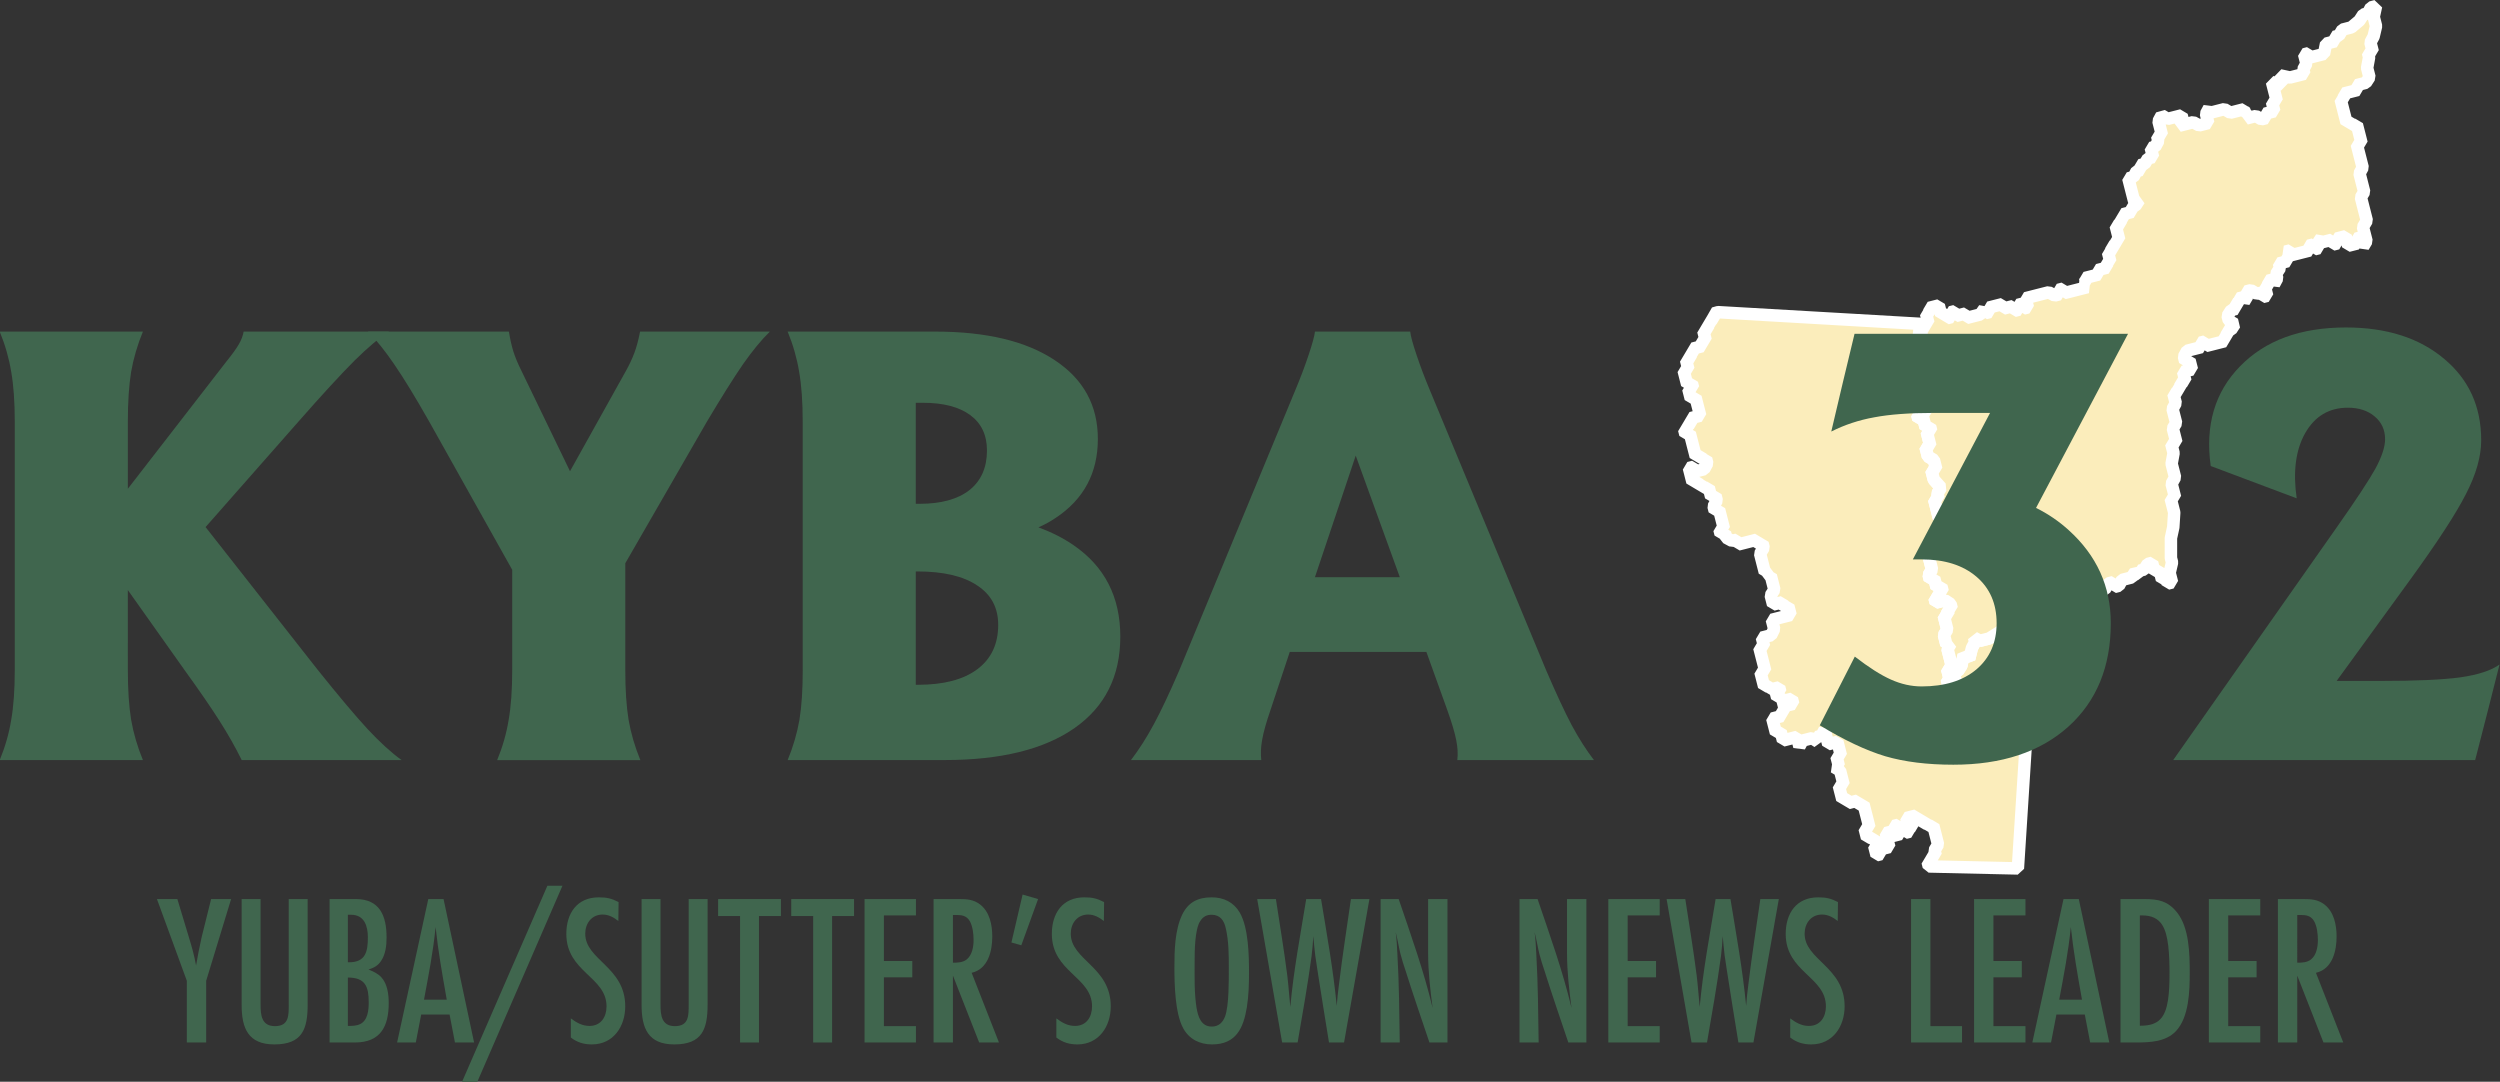
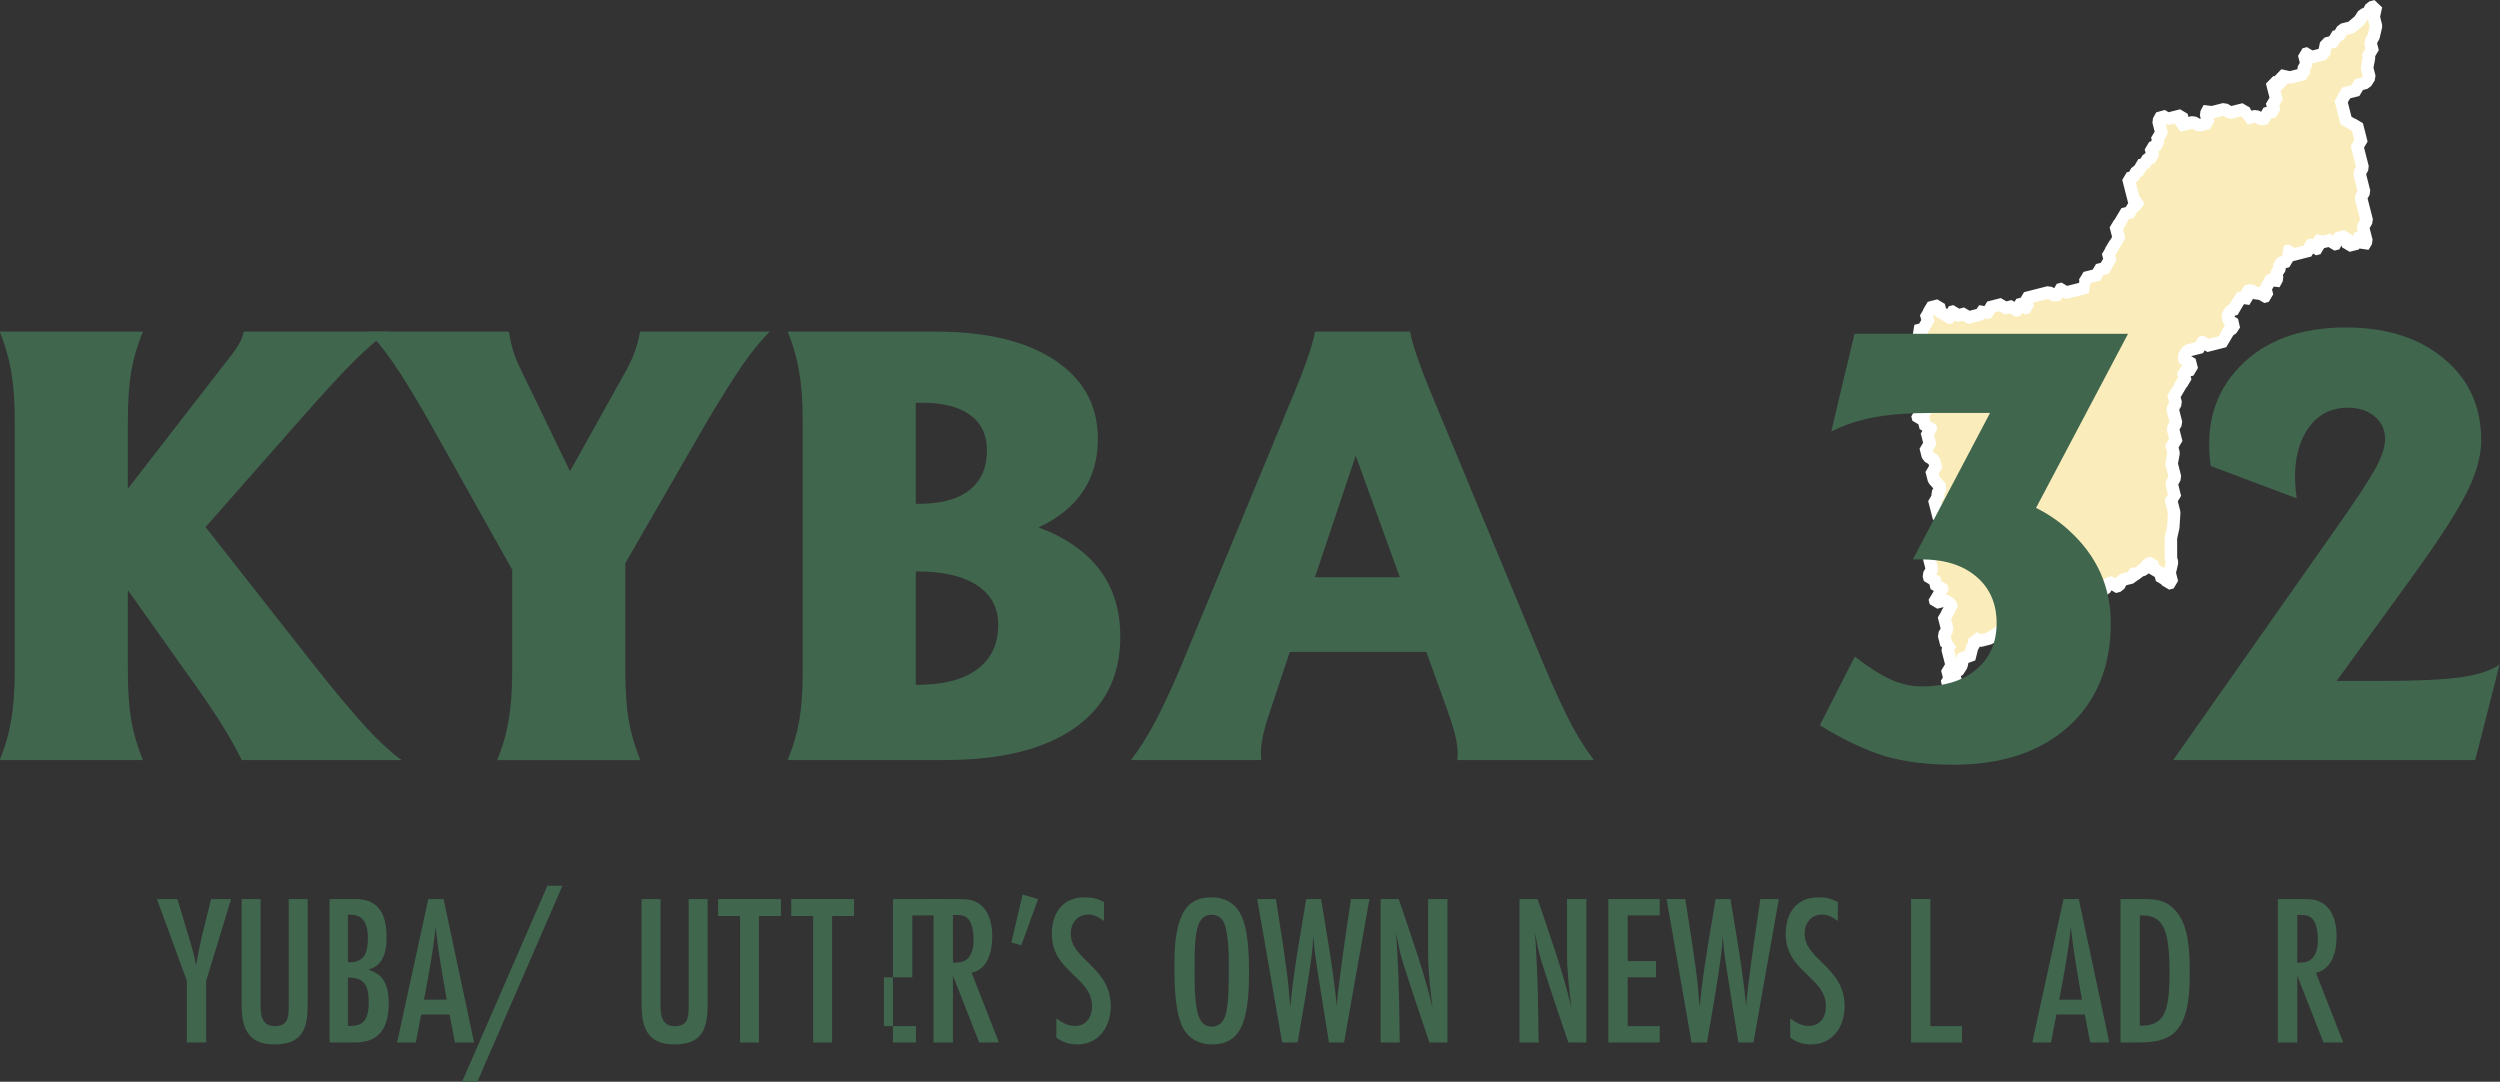
<svg xmlns="http://www.w3.org/2000/svg" xmlns:ns1="http://sodipodi.sourceforge.net/DTD/sodipodi-0.dtd" xmlns:ns2="http://www.inkscape.org/namespaces/inkscape" version="1.1" id="svg2" ns1:docname="KYBA_logo_v2.svg" ns2:version="0.92.5 (2060ec1f9f, 2020-04-08)" width="571.76" height="247.393">
  <rect width="100%" height="100%" fill="#333333" stroke="none" />
  <defs id="defs6" />
  <ns1:namedview pagecolor="#ffffff" bordercolor="#666666" borderopacity="1" objecttolerance="10" gridtolerance="10" guidetolerance="10" ns2:pageopacity="0" ns2:pageshadow="2" ns2:window-width="1366" ns2:window-height="719" id="namedview4" showgrid="false" ns2:zoom="0.98395825" ns2:cx="235.89269" ns2:cy="-52.082382" ns2:window-x="0" ns2:window-y="25" ns2:window-maximized="1" ns2:current-layer="svg2" fit-margin-top="0" fit-margin-left="0" fit-margin-right="0" fit-margin-bottom="0" />
  <g id="g86" transform="matrix(2.852,0,0,2.852,83.381,-159.993)" style="fill:#fbedbb;fill-opacity:1">
-     <path style="display:inline;fill:#fbedbb;fill-opacity:1;stroke:#ffffff;stroke-miterlimit:1" ns2:connector-curvature="0" d="m 108.189,81.234 0.098,0.384 -0.383,0.098 0.09,0.354 -0.355,0.09 0.098,0.384 -0.383,0.098 0.091,0.355 0.098,0.383 -0.384,0.098 0.098,0.384 -0.354,0.09 -0.384,0.098 0.09,0.355 -0.354,0.09 0.098,0.384 -0.384,0.098 0.09,0.354 0.098,0.384 -0.383,0.098 0.098,0.384 0.09,0.354 0.098,0.384 0.383,-0.098 0.09,0.355 -0.383,0.098 0.098,0.383 0.098,0.384 0.383,-0.098 0.09,0.355 0.098,0.383 0.091,0.354 0.098,0.384 -0.383,0.098 -0.354,0.09 0.098,0.384 -0.383,0.098 0.09,0.354 -0.355,0.09 0.098,0.384 0.354,-0.09 0.098,0.384 0.09,0.354 0.098,0.384 0.091,0.354 0.098,0.383 0.383,-0.098 0.098,0.384 0.355,-0.09 0.09,0.354 -0.257,0.474 -0.383,0.098 -0.355,0.09 -0.098,-0.383 -0.383,0.098 0.098,0.383 0.09,0.355 0.098,0.384 0.383,-0.098 0.098,0.384 0.355,-0.09 0.09,0.354 0.383,-0.098 0.098,0.384 0.09,0.354 0.355,-0.09 0.098,0.383 -0.257,0.475 0.09,0.355 0.355,-0.09 0.098,0.383 0.09,0.354 0.098,0.384 0.098,0.383 -0.355,0.09 0.09,0.355 0.355,-0.09 0.098,0.384 0.473,0.256 0.384,-0.098 0.098,0.384 0.354,-0.09 0.384,-0.098 0.354,-0.09 0.384,-0.098 0.098,0.384 0.383,-0.098 0.09,0.355 -0.286,0.481 0.09,0.354 0.098,0.384 0.098,0.383 0.09,0.355 0.383,-0.098 -0.285,0.482 0.383,-0.098 0.09,0.354 0.105,0.413 0.091,0.355 -0.293,0.452 0.098,0.384 0.09,0.355 0.383,-0.098 0.355,-0.091 0.105,0.414 0.383,-0.098 0.09,0.354 0.091,0.355 -0.383,0.098 -0.355,0.09 -0.383,0.098 -0.384,0.098 0.098,0.384 0.09,0.354 -0.249,0.504 -0.384,0.098 -0.354,0.09 0.09,0.355 0.09,0.354 -0.384,0.098 0.098,0.384 0.098,0.384 0.098,0.384 0.09,0.354 0.09,0.355 -0.383,0.098 0.098,0.384 0.09,0.354 0.105,0.414 0.383,-0.098 0.09,0.355 0.384,-0.098 0.354,-0.09 0.09,0.354 -0.354,0.09 0.098,0.384 0.354,-0.09 0.098,0.384 0.098,0.384 0.09,0.354 -0.354,0.09 0.091,0.354 -0.384,0.098 -0.383,0.098 0.098,0.384 0.098,0.383 0.098,0.384 0.383,-0.098 0.09,0.354 0.09,0.354 0.384,-0.098 0.354,-0.09 0.384,-0.098 0.098,0.384 0.098,0.384 0.256,-0.475 0.414,-0.105 0.354,-0.09 0.453,0.293 -0.098,-0.384 0.383,-0.098 0.257,-0.475 0.098,0.384 0.098,0.384 0.098,0.384 0.383,-0.098 0.355,-0.091 0.09,0.354 0.09,0.355 0.098,0.383 -0.355,0.09 0.098,0.384 0.09,0.355 -0.383,0.098 0.481,0.287 0.09,0.354 0.098,0.384 0.098,0.384 -0.383,0.098 0.09,0.354 0.098,0.384 0.09,0.355 0.383,-0.098 0.098,0.383 0.355,-0.091 0.383,-0.098 0.098,0.384 0.384,-0.098 0.09,0.355 0.098,0.383 0.091,0.355 0.105,0.414 0.09,0.355 -0.384,0.098 0.09,0.354 0.098,0.384 0.384,-0.098 0.09,0.355 0.354,-0.09 0.098,0.383 0.384,-0.098 0.098,0.384 0.384,-0.098 -0.098,-0.384 -0.098,-0.383 -0.09,-0.355 0.354,-0.09 0.091,0.354 0.384,-0.098 0.354,-0.09 -0.09,-0.355 -0.354,0.09 -0.098,-0.384 0.354,-0.09 0.098,0.384 0.384,-0.098 0.09,0.354 0.354,-0.09 -0.09,-0.355 0.384,-0.098 -0.098,-0.384 -0.384,0.098 -0.09,-0.354 0.384,-0.098 0.383,-0.098 0.09,0.354 0.355,-0.09 0.098,0.384 0.383,-0.098 0.09,0.355 0.384,-0.098 0.105,0.414 0.09,0.354 0.09,0.355 0.098,0.383 -0.286,0.482 0.098,0.384 -0.383,0.098 0.09,0.355 -0.355,0.09 0.09,0.354 7.147,0.16 0.95,-14.901 3.268,0.362 0.083,-5.966 -0.768,0.196 0.09,0.354 -0.738,0.188 -0.09,-0.354 -0.354,0.09 -0.091,-0.355 -2.628,0.67 0.091,0.354 -1.093,0.279 -1.061,0.647 -0.708,0.181 -0.475,-0.256 0.09,0.354 -0.256,0.475 -0.218,0.874 -0.459,-0.323 -0.159,0.858 -0.293,0.453 -0.354,0.09 0.188,0.738 -0.414,0.105 0.098,0.384 -0.452,-0.294 0.264,-0.444 -0.188,-0.739 0.414,-0.105 -0.384,-1.506 0.265,-0.444 -0.355,0.09 -0.196,-0.768 0.265,-0.445 -0.279,-1.093 0.383,-0.098 -0.105,-0.414 0.354,-0.09 -0.09,-0.355 -0.453,-0.294 -0.738,0.188 -0.09,-0.354 0.355,-0.09 -0.09,-0.355 0.383,-0.098 -0.105,-0.414 -0.383,0.098 -0.09,-0.354 -0.098,-0.384 -0.355,0.091 -0.09,-0.355 0.265,-0.444 -0.294,-1.153 0.383,-0.098 -0.09,-0.354 0.265,-0.445 0.354,-0.09 -0.105,-0.414 0.414,-0.105 -0.09,-0.354 0.354,-0.09 -0.098,-0.384 0.384,-0.098 -0.09,-0.355 -0.098,-0.383 -0.098,-0.384 -0.384,0.098 0.098,0.384 -0.354,0.09 -0.098,-0.384 -0.09,-0.355 -0.098,-0.383 -0.09,-0.355 0.354,-0.09 -0.098,-0.384 0.286,-0.482 -0.572,-0.64 -0.09,-0.355 -0.098,-0.383 0.384,-0.098 -0.098,-0.384 -0.09,-0.355 -0.482,-0.285 -0.09,-0.355 -0.098,-0.384 0.384,-0.098 -0.098,-0.383 -0.09,-0.355 -0.098,-0.384 0.354,-0.09 -0.09,-0.354 -0.354,0.09 -0.098,-0.384 -0.098,-0.384 -0.384,0.098 -0.09,-0.354 0.384,-0.098 0.354,-0.09 -0.098,-0.383 0.384,-0.098 -0.09,-0.355 -0.098,-0.384 -0.098,-0.383 -0.384,0.098 -0.091,-0.355 -0.098,-0.384 -0.444,-0.264 -0.098,-0.384 -0.098,-0.384 0.354,-0.09 -0.09,-0.354 -0.098,-0.384 0.384,-0.098 0.383,-0.098 -0.098,-0.384 -0.383,0.098 -0.09,-0.355 0.383,-0.098 0.354,-0.09 -0.098,-0.383 -0.354,0.09 -0.091,-0.355 0.355,-0.09 -0.098,-0.384 -0.453,-0.293 0.354,-0.09 0.383,-0.098 -0.09,-0.355 -16.499,-0.953 z m 13.222,42.62 -0.354,0.09 0.098,0.384 0.09,0.355 0.354,-0.09 -0.09,-0.355 z m -7.304,-11.633 0.354,-0.09 0.105,0.414 -0.354,0.09 z" stroke-miterlimit="1" id="_x31_01_Sutter" />
    <path style="display:inline;fill:#fbedbb;fill-opacity:1;stroke:#ffffff;stroke-miterlimit:1" ns2:connector-curvature="0" d="m 160.891,56.697 -0.256,0.474 -0.354,0.09 -0.315,0.49 -0.647,0.543 -0.355,0.09 -0.354,0.09 -0.287,0.481 -0.383,0.098 0.091,0.355 -0.384,0.098 -0.354,0.09 -0.167,0.829 -0.738,0.188 -0.414,0.105 -0.09,-0.354 -0.354,0.09 0.09,0.354 0.098,0.384 -0.256,0.475 0.09,0.354 -0.384,0.098 -0.354,0.09 -0.414,0.105 -0.799,-0.173 0.09,0.354 0.098,0.384 -0.836,-0.196 0.287,1.123 0.098,0.383 -0.384,0.098 0.188,0.739 -0.383,0.098 -0.355,0.091 0.09,0.354 -0.383,0.098 -0.445,-0.264 -0.383,0.098 -0.384,0.098 0.286,-0.482 -0.384,0.098 -0.09,-0.355 -0.354,0.09 -0.384,0.098 -0.354,0.09 -0.481,-0.285 -0.354,0.09 -0.769,0.196 -0.098,-0.384 -0.256,0.474 0.188,0.738 -0.384,0.098 -0.354,0.09 -0.475,-0.257 -0.383,0.098 -0.355,0.09 -0.383,0.098 0.286,-0.481 -0.09,-0.355 -0.383,0.098 -0.355,0.09 -0.383,0.098 -0.482,-0.286 -0.256,0.475 0.188,0.738 0.09,0.355 -0.384,0.098 0.098,0.384 -0.256,0.474 -0.355,0.09 0.091,0.355 0.098,0.384 -0.413,0.105 -0.265,0.444 -0.383,0.098 0.098,0.384 -0.355,0.09 -0.256,0.475 -0.414,0.105 0.09,0.354 0.098,0.384 0.09,0.354 0.098,0.384 0.09,0.354 0.414,-0.105 -0.316,0.49 -0.354,0.09 0.098,0.384 -0.384,0.098 -0.354,0.09 0.09,0.354 -0.355,0.09 0.098,0.384 -0.414,0.105 0.09,0.354 0.098,0.383 0.098,0.384 -0.354,0.09 0.09,0.355 -0.384,0.098 0.098,0.384 -0.354,0.09 0.09,0.354 0.098,0.384 -0.354,0.09 0.098,0.384 -0.384,0.098 -0.384,0.098 0.09,0.354 -0.383,0.098 -0.354,0.09 -0.354,0.09 0.098,0.384 -0.414,0.105 0.504,0.25 -0.414,0.105 -0.354,0.09 -0.384,0.098 -0.354,0.09 -0.355,0.09 -0.09,-0.355 -0.383,0.098 0.091,0.355 -0.384,0.098 -0.475,-0.257 -0.354,0.09 -0.354,0.09 -0.384,0.098 -0.384,0.098 -0.383,0.098 0.091,0.355 0.098,0.383 -0.355,0.09 -0.098,-0.383 -0.354,0.09 0.098,0.383 -0.384,0.098 -0.098,-0.383 -0.383,0.098 -0.384,0.098 -0.091,-0.355 -0.354,0.09 -0.354,0.09 -0.383,0.098 0.09,0.355 -0.355,0.09 -0.09,-0.354 -0.322,0.46 -0.354,0.09 -0.354,0.09 -0.384,0.098 -0.09,-0.355 -0.383,0.098 -0.384,0.098 -0.098,-0.384 -0.354,0.09 0.098,0.384 -0.355,0.09 -0.098,-0.384 -0.384,0.098 -0.09,-0.354 -0.098,-0.384 -0.383,0.098 -0.384,0.098 0.098,0.384 -0.354,0.09 0.09,0.354 0.098,0.384 -0.355,0.09 0.09,0.355 -0.383,0.098 -0.354,0.09 0.453,0.293 0.098,0.384 -0.355,0.09 0.091,0.355 0.354,-0.09 0.098,0.383 -0.354,0.09 -0.383,0.098 0.09,0.355 0.383,-0.098 0.098,0.384 -0.383,0.098 -0.384,0.098 0.098,0.384 0.09,0.354 -0.354,0.09 0.098,0.384 0.098,0.384 0.444,0.264 0.098,0.384 0.091,0.355 0.384,-0.098 0.098,0.383 0.098,0.384 0.09,0.355 -0.384,0.098 0.098,0.383 -0.354,0.09 -0.384,0.098 0.09,0.354 0.384,-0.098 0.098,0.384 0.098,0.384 0.354,-0.09 0.09,0.354 -0.354,0.09 0.098,0.384 0.09,0.355 0.098,0.383 -0.384,0.098 0.098,0.384 0.09,0.355 0.482,0.285 0.09,0.355 0.098,0.384 -0.384,0.098 0.098,0.383 0.09,0.355 0.572,0.64 -0.286,0.482 0.098,0.384 -0.354,0.09 0.09,0.355 0.098,0.383 0.09,0.355 0.098,0.384 0.354,-0.09 -0.098,-0.384 0.384,-0.098 0.098,0.384 0.098,0.383 0.09,0.355 -0.384,0.098 0.098,0.384 -0.354,0.09 0.09,0.354 -0.414,0.105 0.105,0.414 -0.354,0.09 -0.265,0.445 0.09,0.354 -0.383,0.098 0.098,0.384 0.091,0.355 0.105,0.414 -0.265,0.444 0.09,0.355 0.355,-0.091 0.098,0.384 0.09,0.354 0.383,-0.098 0.105,0.414 -0.383,0.098 0.09,0.355 -0.355,0.09 0.09,0.354 0.355,-0.09 0.383,-0.098 0.453,0.294 0.09,0.355 -0.354,0.09 0.105,0.414 -0.383,0.098 0.09,0.354 0.09,0.355 0.098,0.384 -0.265,0.445 0.105,0.413 0.09,0.355 0.355,-0.09 -0.265,0.444 0.098,0.384 0.091,0.355 0.105,0.414 0.09,0.354 -0.414,0.105 0.091,0.355 0.098,0.384 -0.264,0.444 0.459,0.324 -0.105,-0.414 0.414,-0.105 -0.09,-0.354 -0.098,-0.384 0.354,-0.09 0.293,-0.453 0.159,-0.858 0.459,0.323 0.218,-0.874 0.256,-0.475 -0.09,-0.354 0.475,0.256 0.354,-0.09 0.384,-0.098 1.031,-0.64 0.355,-0.09 0.354,-0.09 0.384,-0.098 -0.091,-0.354 0.383,-0.098 0.384,-0.098 0.355,-0.09 0.354,-0.09 0.384,-0.098 0.383,-0.098 0.384,-0.098 0.091,0.355 0.354,-0.09 0.09,0.354 0.355,-0.091 0.413,-0.105 -0.09,-0.354 0.355,-0.09 0.383,-0.098 0.355,-0.09 0.263,-0.445 0.384,-0.098 0.383,-0.098 0.384,-0.098 -0.105,-0.414 0.354,-0.09 0.354,-0.09 -0.09,-0.354 0.383,-0.098 0.286,-0.482 0.384,-0.098 0.098,0.384 0.354,-0.09 0.256,-0.474 0.384,-0.098 0.384,-0.098 0.293,-0.453 0.445,0.264 -0.091,-0.355 0.354,-0.09 0.294,-0.452 0.354,-0.09 0.09,0.354 0.09,0.355 0.414,-0.105 0.098,0.384 0.09,0.354 0.354,-0.09 0.105,0.414 0.355,-0.09 -0.196,-0.768 0.195,-0.837 -0.09,-0.354 v -1.604 l 0.188,-0.867 0.075,-1.183 -0.09,-0.354 -0.105,-0.413 -0.09,-0.355 0.354,-0.09 -0.188,-0.738 -0.091,-0.354 0.279,-0.512 -0.09,-0.354 -0.188,-0.739 0.158,-0.858 -0.09,-0.355 -0.098,-0.383 0.414,-0.105 -0.188,-0.739 -0.098,-0.384 0.265,-0.444 -0.098,-0.384 -0.188,-0.738 0.256,-0.475 -0.091,-0.355 -0.098,-0.383 0.384,-0.098 -0.09,-0.355 0.354,-0.09 -0.098,-0.384 0.414,-0.105 -0.098,-0.383 -0.09,-0.355 0.354,-0.09 0.355,-0.09 -0.098,-0.384 -0.09,-0.354 -0.355,0.09 -0.098,-0.384 0.257,-0.475 0.383,-0.098 0.354,-0.09 0.413,-0.105 -0.09,-0.355 0.355,-0.09 0.09,0.355 0.354,-0.09 0.384,-0.098 0.354,-0.09 0.414,-0.105 -0.091,-0.355 0.354,-0.09 -0.098,-0.383 0.355,-0.09 0.293,-0.453 -0.481,-0.287 -0.098,-0.383 0.293,-0.452 0.384,-0.098 -0.098,-0.384 0.384,-0.098 -0.09,-0.354 0.354,-0.09 0.09,0.354 0.264,-0.444 -0.098,-0.384 0.384,-0.098 0.482,0.286 0.383,-0.098 0.09,0.354 0.355,-0.09 -0.09,-0.354 -0.098,-0.384 0.354,-0.09 -0.098,-0.384 0.384,-0.098 0.098,0.384 0.256,-0.475 -0.09,-0.354 0.315,-0.489 -0.09,-0.355 0.354,-0.09 0.354,-0.09 -0.098,-0.384 0.383,-0.098 -0.481,-0.286 0.383,-0.098 0.098,0.383 0.384,-0.098 0.384,-0.098 0.354,-0.09 0.354,-0.09 -0.098,-0.383 0.384,-0.098 0.098,0.383 0.354,-0.09 -0.098,-0.383 0.293,-0.453 0.09,0.354 0.384,-0.098 0.354,-0.09 0.098,0.383 0.384,-0.098 -0.098,-0.383 0.354,-0.09 0.384,-0.098 0.098,0.383 0.098,0.384 0.383,-0.098 0.355,-0.09 -0.098,-0.384 0.383,-0.098 0.098,0.384 0.09,0.354 0.265,-0.445 -0.098,-0.384 -0.098,-0.383 -0.09,-0.355 0.307,-0.519 -0.09,-0.354 -0.188,-0.739 -0.09,-0.354 -0.105,-0.414 0.264,-0.445 -0.188,-0.738 -0.09,-0.355 -0.098,-0.384 0.256,-0.474 -0.091,-0.354 -0.098,-0.384 -0.188,-0.738 -0.098,-0.384 0.384,-0.098 -0.09,-0.354 -0.098,-0.384 -0.188,-0.739 -0.384,0.098 -0.09,-0.354 -0.354,0.09 -0.098,-0.384 -0.098,-0.384 -0.09,-0.354 -0.098,-0.384 -0.09,-0.355 0.354,-0.09 -0.098,-0.383 0.384,-0.098 0.354,-0.09 0.384,-0.098 -0.098,-0.384 0.384,-0.098 0.354,-0.09 0.294,-0.453 -0.188,-0.738 0.158,-0.858 -0.09,-0.354 0.384,-0.098 -0.098,-0.384 -0.09,-0.354 0.256,-0.475 0.196,-0.837 -0.098,-0.383 -0.09,-0.355 0.188,-0.865 z" stroke-miterlimit="1" id="_x31_15_Yuba" />
  </g>
  <g aria-label="KYBA 32" style="font-style:normal;font-variant:normal;font-weight:bold;font-stretch:normal;font-size:24px;line-height:1.25;font-family:'Albertus Extra Bold';-inkscape-font-specification:'Albertus Extra Bold, Bold';font-variant-ligatures:normal;font-variant-caps:normal;font-variant-numeric:normal;font-feature-settings:normal;text-align:center;letter-spacing:0px;word-spacing:0px;writing-mode:lr-tb;text-anchor:middle;fill:#40664e;fill-opacity:1;stroke:none" id="text186" transform="matrix(5.343,0,0,5.343,-968.561,-1415.158)">
    <path d="m 186.749,293.541 q 0,1.266 0.141,2.133 0.152,0.867 0.504,1.723 h -3.059 -3.07 q 0.352,-0.855 0.492,-1.723 0.152,-0.867 0.152,-2.133 v -10.629 q 0,-1.266 -0.152,-2.133 -0.141,-0.867 -0.492,-1.723 h 3.059 3.07 q -0.352,0.855 -0.504,1.723 -0.141,0.867 -0.141,2.133 v 2.871 0 l 4.23,-5.461 q 0.352,-0.434 0.516,-0.715 0.164,-0.281 0.211,-0.551 h 3.105 3.117 q -0.598,0.375 -1.477,1.242 -0.867,0.867 -2.402,2.613 l -3.973,4.512 v 0 l 4.805,6.117 q 1.324,1.652 2.121,2.52 0.809,0.867 1.465,1.336 h -3.422 -3.422 q -0.398,-0.809 -0.949,-1.676 -0.551,-0.867 -1.5,-2.18 l -2.426,-3.422 v 0 z" id="path188" ns2:connector-curvature="0" style="fill:#40664e;fill-opacity:1" />
    <path d="m 203.202,289.252 v 0 l -3.551,-6.34 q -0.891,-1.57 -1.488,-2.438 -0.586,-0.867 -1.137,-1.418 h 3.012 3.023 q 0.07,0.457 0.188,0.844 0.117,0.375 0.352,0.844 l 2.074,4.289 v 0 l 2.391,-4.289 q 0.223,-0.398 0.363,-0.773 0.141,-0.375 0.246,-0.914 h 2.777 2.777 q -0.539,0.527 -1.148,1.395 -0.598,0.867 -1.547,2.461 l -3.492,6.059 v 0 4.57 q 0,1.266 0.141,2.133 0.152,0.867 0.504,1.723 h -3.059 -3.07 q 0.352,-0.855 0.492,-1.723 0.152,-0.867 0.152,-2.133 z" id="path190" ns2:connector-curvature="0" style="fill:#40664e;fill-opacity:1" />
    <path d="m 215.636,293.541 v -10.629 q 0,-1.266 -0.152,-2.133 -0.141,-0.867 -0.492,-1.723 h 3.059 v 0 h 3.258 q 3.27,0 5.109,1.219 1.852,1.219 1.852,3.375 0,2.191 -1.816,3.387 -0.328,0.223 -0.727,0.398 v 0 q 0.855,0.316 1.5,0.762 2.004,1.371 2.004,3.914 0,2.543 -1.957,3.914 -1.957,1.371 -5.566,1.371 h -3.656 v 0 h -3.059 q 0.352,-0.855 0.504,-1.723 0.141,-0.867 0.141,-2.133 z m 4.84,-11.438 v 4.324 0 h 0.164 q 1.383,0 2.133,-0.586 0.75,-0.598 0.75,-1.699 0,-0.984 -0.715,-1.512 -0.715,-0.527 -2.027,-0.527 z m 0,7.219 v 4.852 0 h 0.094 q 1.652,0 2.543,-0.668 0.891,-0.668 0.891,-1.898 0,-1.102 -0.902,-1.688 -0.891,-0.598 -2.555,-0.598 h -0.07 z" id="path192" ns2:connector-curvature="0" style="fill:#40664e;fill-opacity:1" />
    <path d="m 231.761,293.541 4.945,-11.941 q 0.34,-0.809 0.586,-1.547 0.246,-0.738 0.27,-0.996 h 2.039 2.039 q 0.023,0.258 0.27,0.996 0.246,0.738 0.586,1.547 l 4.957,11.941 q 0.645,1.5 1.102,2.367 0.469,0.867 0.949,1.488 h -2.918 -2.93 q 0.047,-0.387 -0.047,-0.855 -0.094,-0.48 -0.375,-1.266 l -0.902,-2.508 v 0 h -5.848 v 0 l -0.832,2.508 q -0.27,0.785 -0.352,1.266 -0.082,0.469 -0.035,0.855 h -2.789 -2.789 q 0.504,-0.656 0.973,-1.523 0.469,-0.867 1.102,-2.332 z m 7.547,-9.176 -1.746,5.203 v 0 h 3.633 v 0 z" id="path194" ns2:connector-curvature="0" style="fill:#40664e;fill-opacity:1" />
    <path d="m 266.46,282.537 h -2.426 q -1.547,0 -2.531,0.188 -0.984,0.176 -1.84,0.609 l 0.492,-2.086 0.504,-2.098 v 0 h 11.707 v 0 l -3.938,7.453 v 0 q 0.762,0.375 1.395,0.949 1.805,1.629 1.805,3.984 0,2.789 -1.816,4.43 -1.816,1.629 -4.922,1.629 -1.676,0 -2.918,-0.363 -1.242,-0.375 -2.801,-1.324 l 1.5,-2.941 q 0.891,0.691 1.547,0.984 0.656,0.293 1.312,0.293 1.477,0 2.344,-0.727 0.867,-0.738 0.867,-1.98 0,-1.254 -0.867,-1.992 -0.867,-0.738 -2.344,-0.738 h -0.375 v 0 0 z" id="path196" ns2:connector-curvature="0" style="fill:#40664e;fill-opacity:1" />
    <path d="m 287.483,283.709 q 0,1.031 -0.645,2.285 -0.633,1.254 -2.402,3.691 l -3.141,4.324 v 0 h 1.887 q 2.262,0 3.398,-0.152 1.148,-0.164 1.688,-0.551 l -0.516,2.039 -0.527,2.051 v 0 h -12.926 v 0 l 6.984,-9.938 q 1.254,-1.781 1.676,-2.543 0.41,-0.762 0.41,-1.254 0,-0.598 -0.445,-0.973 -0.445,-0.375 -1.148,-0.375 -1.207,0 -1.828,1.09 -0.609,1.078 -0.363,2.789 l -3.68,-1.383 q -0.363,-2.613 1.254,-4.266 1.617,-1.664 4.535,-1.664 2.602,0 4.195,1.336 1.594,1.324 1.594,3.492 z" id="path198" ns2:connector-curvature="0" style="fill:#40664e;fill-opacity:1" />
  </g>
  <g aria-label="YUBA/SUTTER’S OWN NEWS LEADER" style="font-style:normal;font-variant:normal;font-weight:500;font-stretch:condensed;font-size:24px;line-height:1.25;font-family:'Futura Condensed PT';-inkscape-font-specification:'Futura Condensed PT, Medium Condensed';font-variant-ligatures:normal;font-variant-caps:normal;font-variant-numeric:normal;font-feature-settings:normal;text-align:center;letter-spacing:0px;word-spacing:0px;writing-mode:lr-tb;text-anchor:middle;fill:#40664e;fill-opacity:1;stroke:none" id="text38" transform="matrix(2.049,0,0,2.049,-248.785,-443.772)">
    <path d="m 147.214,316.931 h -2.232 l -1.056,4.248 c -0.192,0.816 -0.504,2.448 -0.624,3.168 -0.24,-1.296 -0.48,-2.088 -0.792,-3.12 l -1.296,-4.296 h -2.28 l 3.336,9.12 v 6.888 h 2.16 v -6.888 z" style="fill:#40664e;fill-opacity:1" id="path40" ns2:connector-curvature="0" />
    <path d="m 155.758,316.931 h -2.112 v 11.76 c 0,1.2 0.048,2.424 -1.536,2.424 -1.512,0 -1.608,-1.248 -1.608,-2.424 v -11.76 h -2.112 v 11.832 c 0,2.568 0.72,4.392 3.648,4.392 3.12,0 3.72,-1.704 3.72,-4.464 z" style="fill:#40664e;fill-opacity:1" id="path42" ns2:connector-curvature="0" />
    <path d="m 158.206,316.931 v 16.008 h 2.832 c 2.856,0 3.768,-1.8 3.768,-4.392 0,-0.984 -0.144,-2.16 -0.84,-2.904 -0.384,-0.408 -0.912,-0.648 -1.416,-0.84 0.624,-0.216 1.056,-0.432 1.416,-0.984 0.504,-0.768 0.6,-1.728 0.6,-2.616 0,-2.376 -0.744,-4.272 -3.432,-4.272 z m 2.04,7.056 v -5.304 h 0.36 c 1.488,0 1.872,1.272 1.872,2.52 0,1.56 -0.24,2.784 -2.088,2.784 z m 0,1.704 c 1.968,0 2.328,1.032 2.328,2.784 0,0.84 -0.096,2.016 -0.984,2.424 -0.408,0.192 -0.888,0.192 -1.344,0.192 z" style="fill:#40664e;fill-opacity:1" id="path44" ns2:connector-curvature="0" />
    <path d="m 174.334,332.939 -3.408,-16.008 h -1.704 l -3.48,16.008 h 2.088 l 0.6,-3.12 h 3.168 l 0.6,3.12 z m -5.592,-4.776 c 0.504,-2.688 1.032,-5.376 1.296,-8.112 0.288,2.712 0.768,5.424 1.248,8.112 z" style="fill:#40664e;fill-opacity:1" id="path46" ns2:connector-curvature="0" />
    <path d="m 184.198,315.443 h -1.68 l -9.528,21.888 h 1.704 z" style="fill:#40664e;fill-opacity:1" id="path48" ns2:connector-curvature="0" />
-     <path d="m 190.462,317.267 c -0.792,-0.408 -1.32,-0.528 -2.208,-0.528 -2.448,0 -3.624,1.8 -3.624,4.08 0,4.272 4.488,4.776 4.488,8.088 0,1.176 -0.624,2.184 -1.896,2.184 -0.816,0 -1.44,-0.36 -2.088,-0.84 v 2.136 c 0.72,0.552 1.464,0.768 2.352,0.768 2.4,0 3.72,-2.016 3.72,-4.248 0,-4.416 -4.464,-5.16 -4.464,-8.112 0,-1.152 0.72,-2.136 1.944,-2.136 0.672,0 1.224,0.312 1.752,0.72 z" style="fill:#40664e;fill-opacity:1" id="path50" ns2:connector-curvature="0" />
    <path d="m 200.398,316.931 h -2.112 v 11.76 c 0,1.2 0.048,2.424 -1.536,2.424 -1.512,0 -1.608,-1.248 -1.608,-2.424 v -11.76 h -2.112 v 11.832 c 0,2.568 0.72,4.392 3.648,4.392 3.12,0 3.72,-1.704 3.72,-4.464 z" style="fill:#40664e;fill-opacity:1" id="path52" ns2:connector-curvature="0" />
    <path d="m 208.582,318.827 v -1.896 h -7.008 v 1.896 h 2.448 v 14.112 h 2.112 v -14.112 z" style="fill:#40664e;fill-opacity:1" id="path54" ns2:connector-curvature="0" />
    <path d="m 216.742,318.827 v -1.896 h -7.008 v 1.896 h 2.448 v 14.112 h 2.112 v -14.112 z" style="fill:#40664e;fill-opacity:1" id="path56" ns2:connector-curvature="0" />
-     <path d="m 223.654,332.939 v -1.824 h -3.576 v -5.448 h 3.168 v -1.824 h -3.168 v -5.088 h 3.576 v -1.824 h -5.736 v 16.008 z" style="fill:#40664e;fill-opacity:1" id="path58" ns2:connector-curvature="0" />
+     <path d="m 223.654,332.939 v -1.824 h -3.576 v -5.448 h 3.168 v -1.824 v -5.088 h 3.576 v -1.824 h -5.736 v 16.008 z" style="fill:#40664e;fill-opacity:1" id="path58" ns2:connector-curvature="0" />
    <path d="m 232.918,332.939 -3.048,-7.776 c 1.872,-0.432 2.304,-2.496 2.304,-4.056 0,-1.272 -0.288,-2.76 -1.368,-3.576 -0.72,-0.552 -1.464,-0.6 -2.328,-0.6 h -2.856 v 16.008 h 2.16 v -7.464 l 2.928,7.464 z m -5.136,-14.232 h 0.36 c 0.624,0 1.152,0.072 1.512,0.672 0.336,0.576 0.432,1.464 0.432,2.112 0,0.744 -0.144,1.656 -0.744,2.16 -0.432,0.36 -1.008,0.384 -1.56,0.384 z" style="fill:#40664e;fill-opacity:1" id="path60" ns2:connector-curvature="0" />
    <path d="m 237.286,316.931 -1.728,-0.504 -1.248,5.352 1.104,0.312 z" style="fill:#40664e;fill-opacity:1" id="path62" ns2:connector-curvature="0" />
    <path d="m 244.654,317.267 c -0.792,-0.408 -1.32,-0.528 -2.208,-0.528 -2.448,0 -3.624,1.8 -3.624,4.08 0,4.272 4.488,4.776 4.488,8.088 0,1.176 -0.624,2.184 -1.896,2.184 -0.816,0 -1.44,-0.36 -2.088,-0.84 v 2.136 c 0.72,0.552 1.464,0.768 2.352,0.768 2.4,0 3.72,-2.016 3.72,-4.248 0,-4.416 -4.464,-5.16 -4.464,-8.112 0,-1.152 0.72,-2.136 1.944,-2.136 0.672,0 1.224,0.312 1.752,0.72 z" style="fill:#40664e;fill-opacity:1" id="path64" ns2:connector-curvature="0" />
    <path d="m 260.83,325.235 c 0,-1.968 -0.048,-5.088 -1.032,-6.792 -0.696,-1.176 -1.8,-1.704 -3.144,-1.704 -1.536,0 -2.616,0.552 -3.288,1.944 -0.816,1.704 -0.864,4.008 -0.864,5.88 0,1.896 0.072,5.136 0.984,6.792 0.672,1.224 1.848,1.8 3.216,1.8 2.664,0 3.504,-1.8 3.888,-4.152 0.192,-1.248 0.24,-2.496 0.24,-3.768 z m -2.256,-0.6 c 0,1.392 0.024,4.152 -0.408,5.376 -0.264,0.696 -0.72,1.152 -1.488,1.152 -1.2,0 -1.536,-1.104 -1.704,-2.088 -0.264,-1.656 -0.216,-3.384 -0.216,-5.064 0,-1.128 0,-3.744 0.648,-4.656 0.312,-0.456 0.672,-0.672 1.248,-0.672 0.96,0 1.392,0.648 1.584,1.512 0.336,1.44 0.336,2.976 0.336,4.44 z" style="fill:#40664e;fill-opacity:1" id="path66" ns2:connector-curvature="0" />
    <path d="m 274.27,316.931 h -2.064 c -0.456,3.192 -0.96,6.384 -1.344,9.6 -0.096,0.768 -0.192,1.56 -0.24,2.328 -0.384,-4.008 -1.104,-7.968 -1.752,-11.928 h -1.656 c -0.648,4.008 -1.416,7.992 -1.776,12.048 -0.12,-1.176 -0.192,-2.328 -0.336,-3.504 -0.36,-2.856 -0.84,-5.688 -1.272,-8.544 h -2.088 l 2.784,16.008 h 1.728 c 0.552,-3.216 1.128,-6.432 1.56,-9.648 0.096,-0.744 0.144,-1.488 0.192,-2.232 0.072,0.72 0.12,1.44 0.216,2.16 0.072,0.528 0.168,1.08 0.24,1.608 0.408,2.712 0.864,5.4 1.296,8.112 h 1.68 z" style="fill:#40664e;fill-opacity:1" id="path68" ns2:connector-curvature="0" />
    <path d="m 282.982,332.939 v -16.008 h -2.16 v 6.072 c 0,2.04 0.24,4.08 0.504,6.096 -0.984,-4.152 -2.424,-8.136 -3.792,-12.168 h -2.016 v 16.008 h 2.136 c -0.048,-3.288 -0.072,-6.6 -0.264,-9.888 -0.048,-0.816 -0.072,-1.632 -0.192,-2.424 0.216,0.792 0.336,1.608 0.528,2.4 0.168,0.672 0.384,1.32 0.6,1.968 0.84,2.664 1.752,5.304 2.64,7.944 z" style="fill:#40664e;fill-opacity:1" id="path70" ns2:connector-curvature="0" />
    <path d="m 298.486,332.939 v -16.008 h -2.16 v 6.072 c 0,2.04 0.24,4.08 0.504,6.096 -0.984,-4.152 -2.424,-8.136 -3.792,-12.168 h -2.016 v 16.008 h 2.136 c -0.048,-3.288 -0.072,-6.6 -0.264,-9.888 -0.048,-0.816 -0.072,-1.632 -0.192,-2.424 0.216,0.792 0.336,1.608 0.528,2.4 0.168,0.672 0.384,1.32 0.6,1.968 0.84,2.664 1.752,5.304 2.64,7.944 z" style="fill:#40664e;fill-opacity:1" id="path72" ns2:connector-curvature="0" />
    <path d="m 306.67,332.939 v -1.824 h -3.576 v -5.448 h 3.168 v -1.824 h -3.168 v -5.088 h 3.576 v -1.824 h -5.736 v 16.008 z" style="fill:#40664e;fill-opacity:1" id="path74" ns2:connector-curvature="0" />
    <path d="m 319.966,316.931 h -2.064 c -0.456,3.192 -0.96,6.384 -1.344,9.6 -0.096,0.768 -0.192,1.56 -0.24,2.328 -0.384,-4.008 -1.104,-7.968 -1.752,-11.928 h -1.656 c -0.648,4.008 -1.416,7.992 -1.776,12.048 -0.12,-1.176 -0.192,-2.328 -0.336,-3.504 -0.36,-2.856 -0.84,-5.688 -1.272,-8.544 h -2.088 l 2.784,16.008 h 1.728 c 0.552,-3.216 1.128,-6.432 1.56,-9.648 0.096,-0.744 0.144,-1.488 0.192,-2.232 0.072,0.72 0.12,1.44 0.216,2.16 0.072,0.528 0.168,1.08 0.24,1.608 0.408,2.712 0.864,5.4 1.296,8.112 h 1.68 z" style="fill:#40664e;fill-opacity:1" id="path76" ns2:connector-curvature="0" />
    <path d="m 326.566,317.267 c -0.792,-0.408 -1.32,-0.528 -2.208,-0.528 -2.448,0 -3.624,1.8 -3.624,4.08 0,4.272 4.488,4.776 4.488,8.088 0,1.176 -0.624,2.184 -1.896,2.184 -0.816,0 -1.44,-0.36 -2.088,-0.84 v 2.136 c 0.72,0.552 1.464,0.768 2.352,0.768 2.4,0 3.72,-2.016 3.72,-4.248 0,-4.416 -4.464,-5.16 -4.464,-8.112 0,-1.152 0.72,-2.136 1.944,-2.136 0.672,0 1.224,0.312 1.752,0.72 z" style="fill:#40664e;fill-opacity:1" id="path78" ns2:connector-curvature="0" />
    <path d="m 340.414,332.939 v -1.824 h -3.528 v -14.184 h -2.16 v 16.008 z" style="fill:#40664e;fill-opacity:1" id="path80" ns2:connector-curvature="0" />
-     <path d="m 347.494,332.939 v -1.824 h -3.576 v -5.448 h 3.168 v -1.824 h -3.168 v -5.088 h 3.576 v -1.824 h -5.736 v 16.008 z" style="fill:#40664e;fill-opacity:1" id="path82" ns2:connector-curvature="0" />
    <path d="m 356.854,332.939 -3.408,-16.008 h -1.704 l -3.48,16.008 h 2.088 l 0.6,-3.12 h 3.168 l 0.6,3.12 z m -5.592,-4.776 c 0.504,-2.688 1.032,-5.376 1.296,-8.112 0.288,2.712 0.768,5.424 1.248,8.112 z" style="fill:#40664e;fill-opacity:1" id="path84" ns2:connector-curvature="0" />
    <path d="m 358.102,316.931 v 16.008 h 1.752 c 1.536,0 3.312,-0.072 4.44,-1.272 1.464,-1.56 1.536,-4.488 1.536,-6.504 0,-2.112 -0.048,-5.064 -1.44,-6.768 -1.008,-1.248 -2.064,-1.464 -3.624,-1.464 z m 2.16,14.136 v -12.312 h 0.264 c 2.184,0 2.664,1.512 2.904,3.36 0.12,1.032 0.144,2.088 0.144,3.12 0,0.984 -0.024,1.992 -0.168,2.976 -0.312,1.92 -1.008,2.856 -3.048,2.856 z" style="fill:#40664e;fill-opacity:1" id="path86" ns2:connector-curvature="0" />
-     <path d="m 373.702,332.939 v -1.824 h -3.576 v -5.448 h 3.168 v -1.824 h -3.168 v -5.088 h 3.576 v -1.824 h -5.736 v 16.008 z" style="fill:#40664e;fill-opacity:1" id="path88" ns2:connector-curvature="0" />
    <path d="m 382.966,332.939 -3.048,-7.776 c 1.872,-0.432 2.304,-2.496 2.304,-4.056 0,-1.272 -0.288,-2.76 -1.368,-3.576 -0.72,-0.552 -1.464,-0.6 -2.328,-0.6 h -2.856 v 16.008 h 2.16 v -7.464 l 2.928,7.464 z m -5.136,-14.232 h 0.36 c 0.624,0 1.152,0.072 1.512,0.672 0.336,0.576 0.432,1.464 0.432,2.112 0,0.744 -0.144,1.656 -0.744,2.16 -0.432,0.36 -1.008,0.384 -1.56,0.384 z" style="fill:#40664e;fill-opacity:1" id="path90" ns2:connector-curvature="0" />
  </g>
</svg>